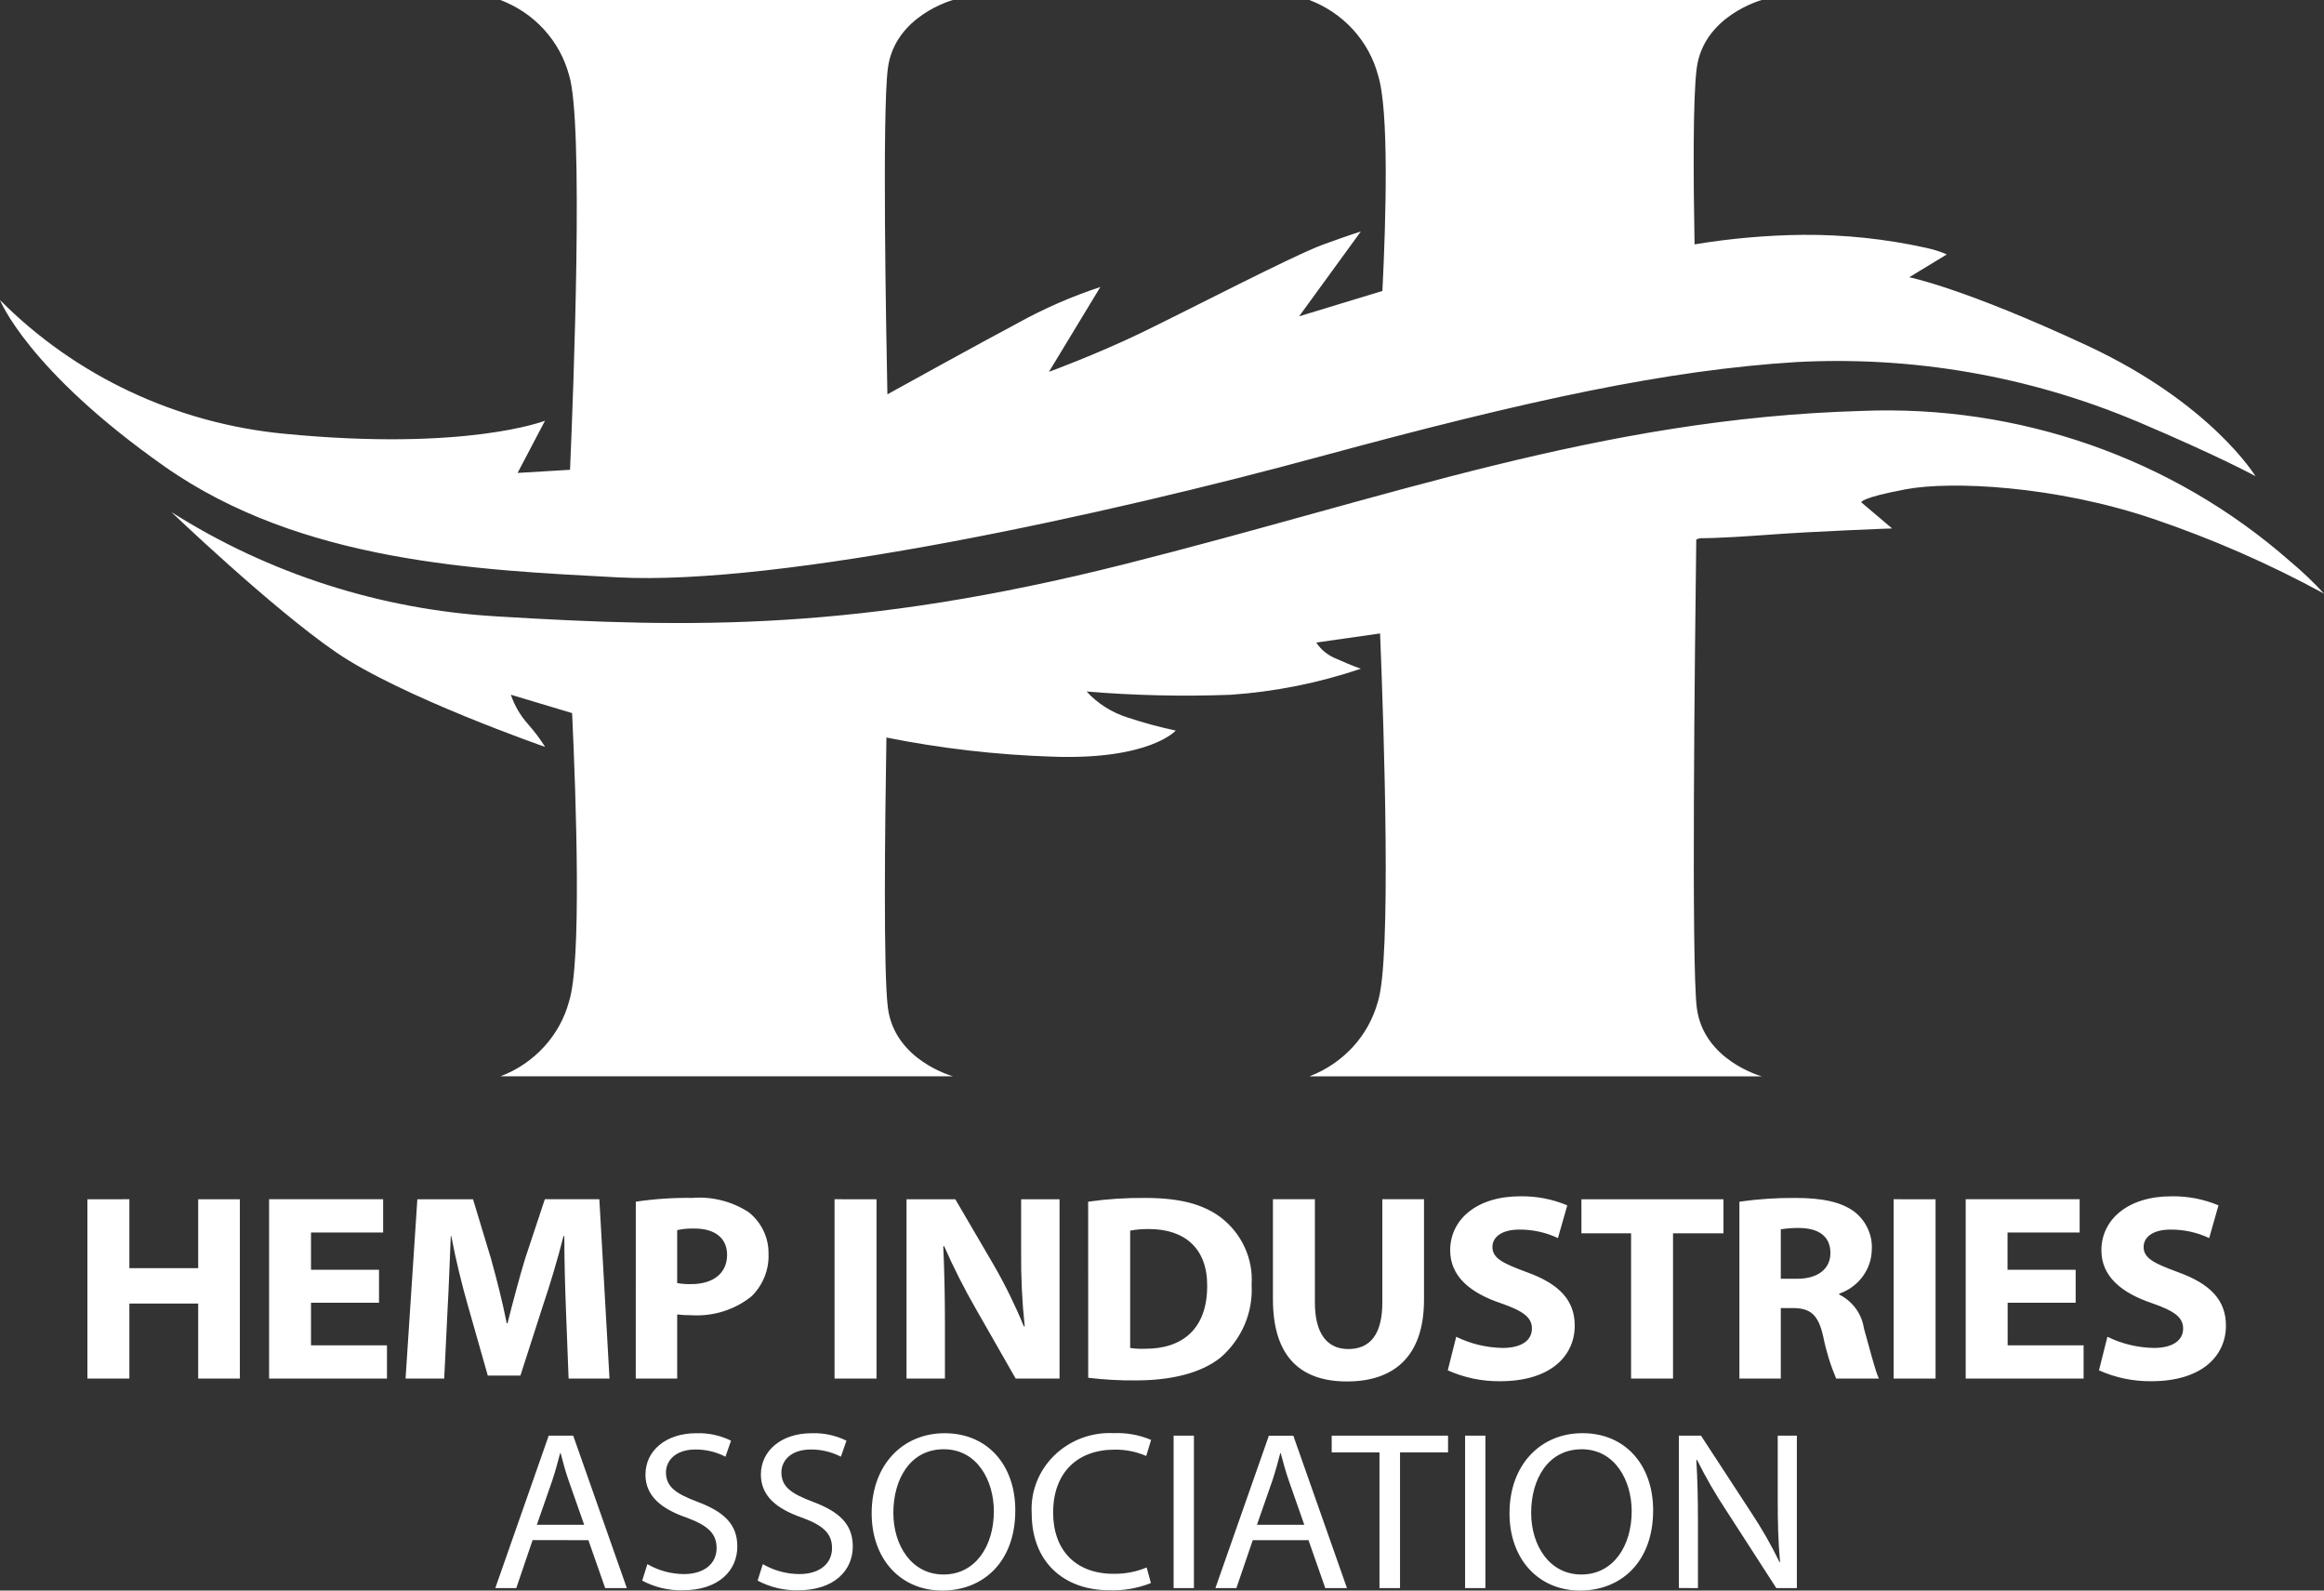
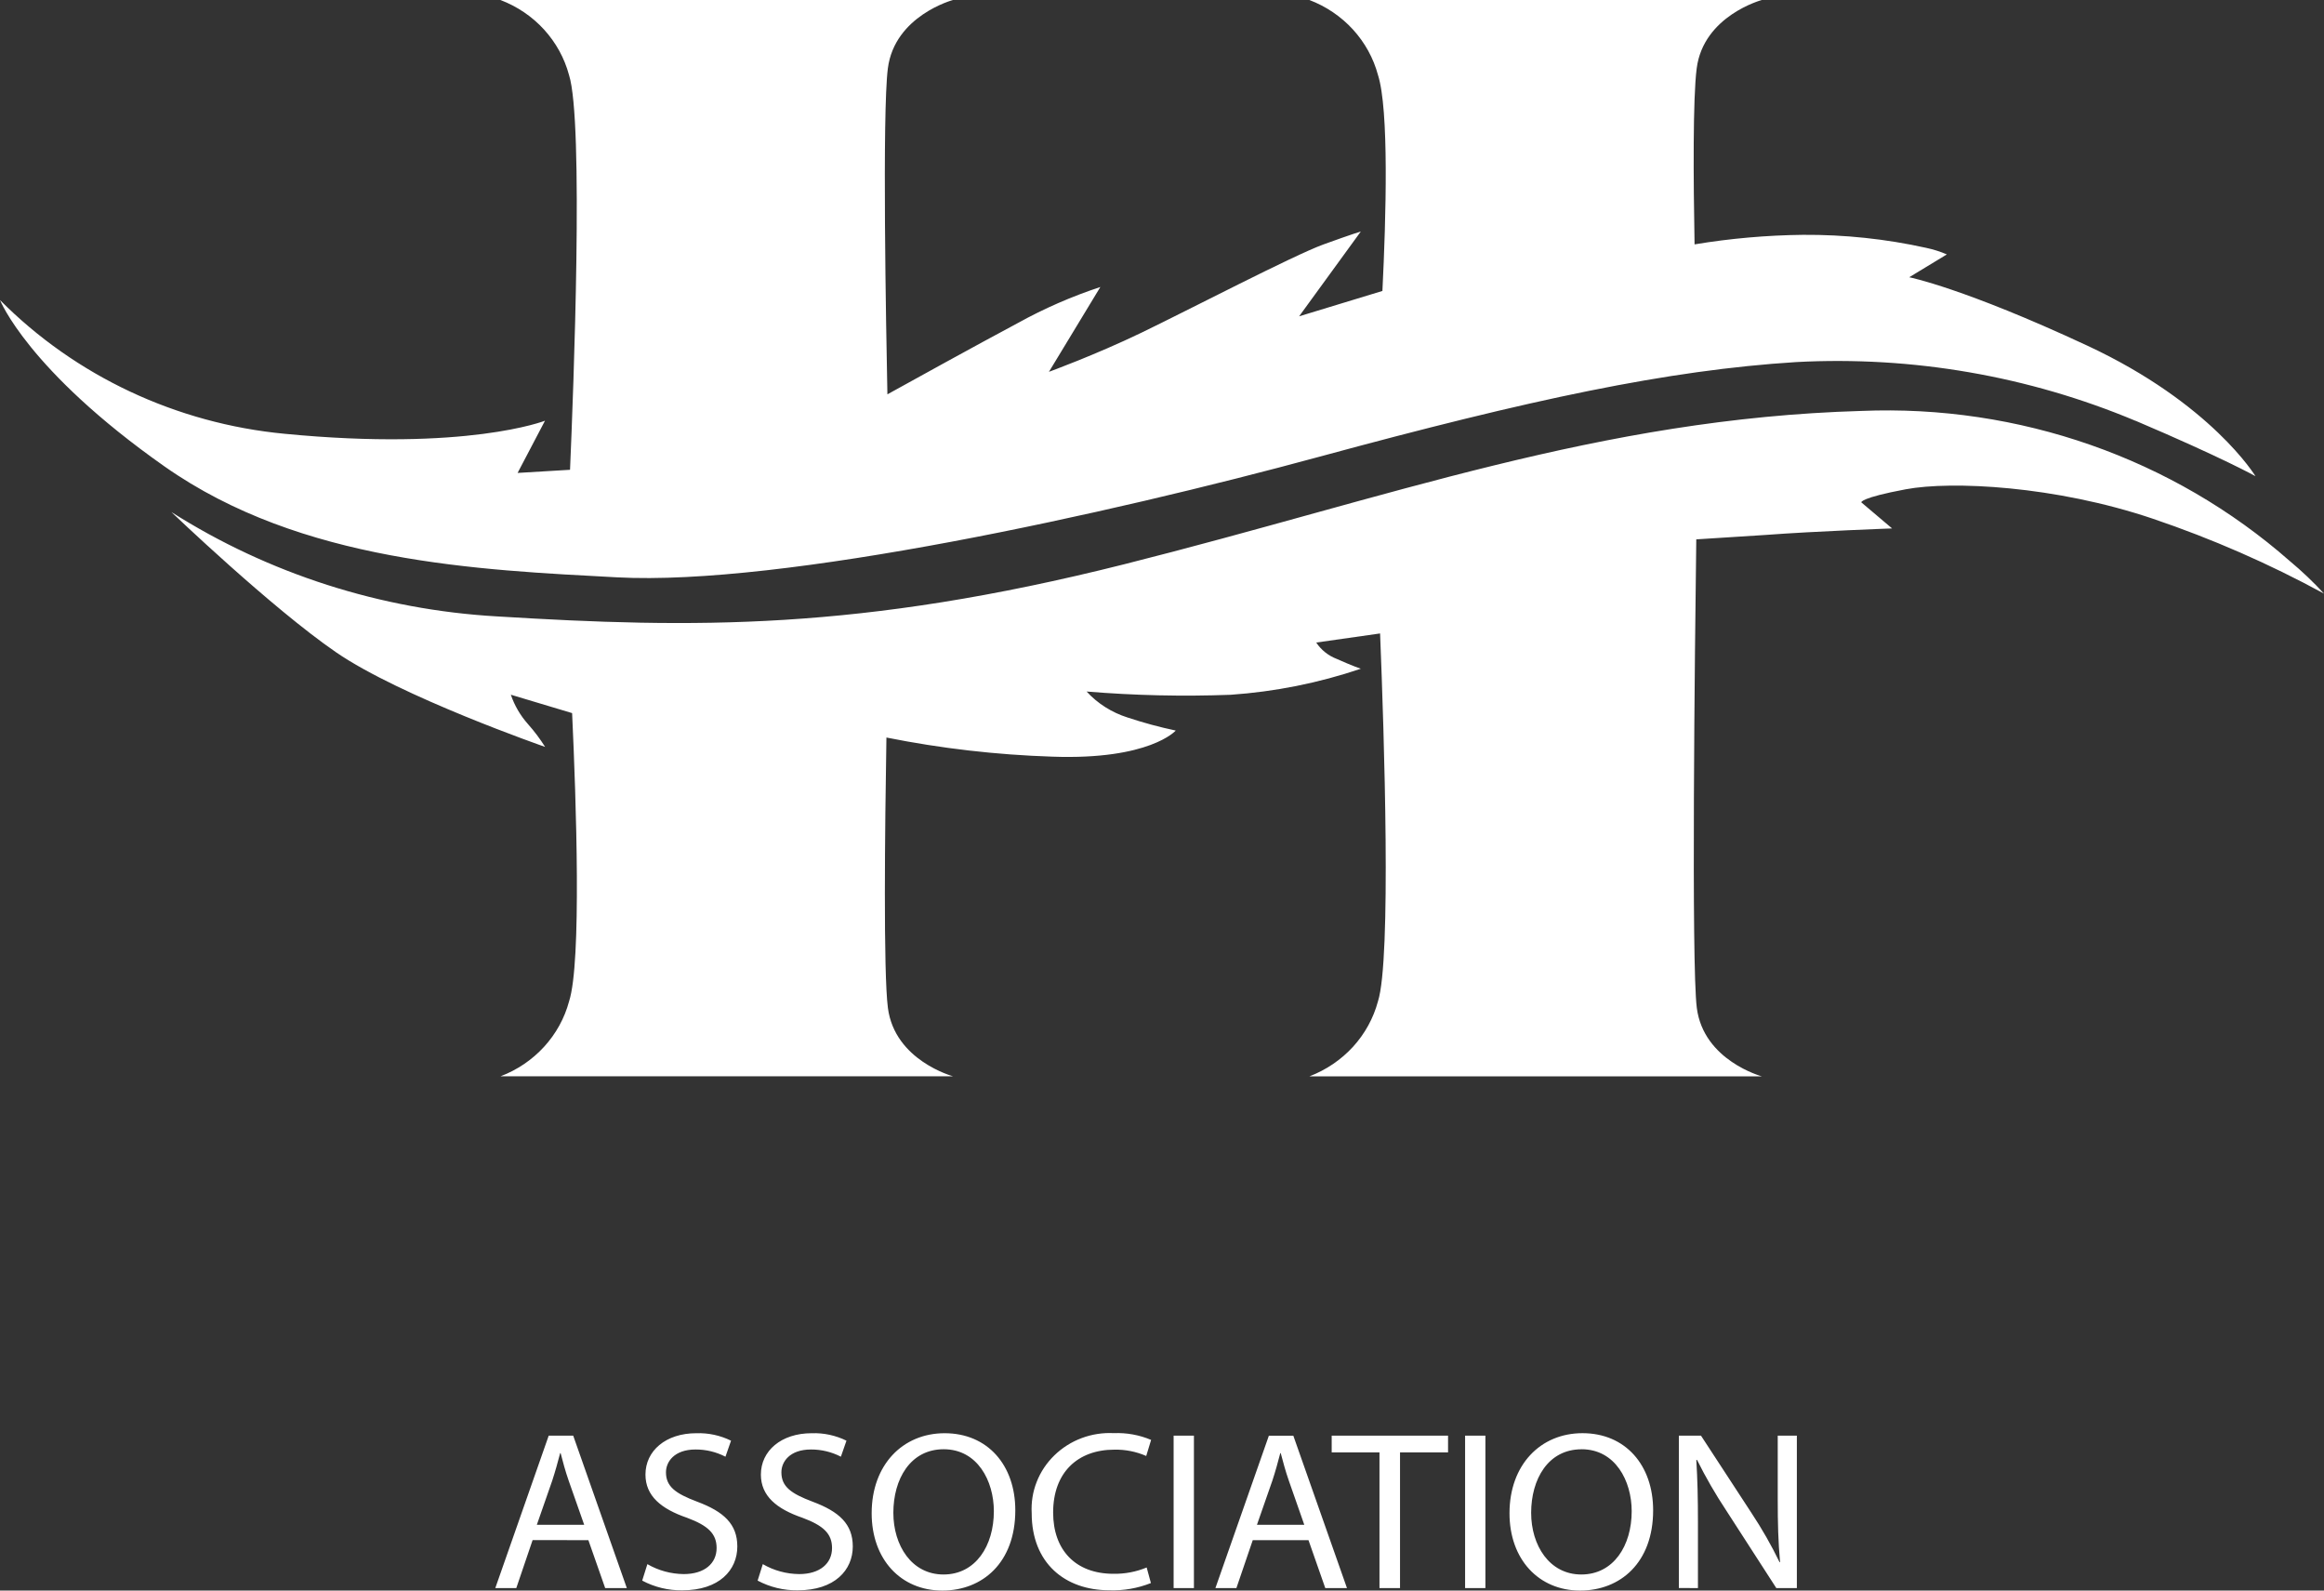
<svg xmlns="http://www.w3.org/2000/svg" width="57" height="39" viewBox="0 0 57 39">
  <rect x="0" y="0" width="57" height="39" fill="#333333" stroke="none" />
-   <path d="M52.797 12.717C50.408 11.911 47.866 11.787 46.743 11.997C45.621 12.207 45.651 12.317 45.651 12.317L46.407 12.957C46.407 12.957 44.538 13.024 43.297 13.117C42.055 13.208 41.7 13.196 41.7 13.196L41.604 13.225C41.569 15.902 41.48 23.643 41.617 24.712C41.783 26.009 43.214 26.392 43.214 26.392H32.115C32.525 26.235 32.891 25.987 33.184 25.668C33.476 25.348 33.686 24.966 33.797 24.552C34.127 23.524 33.949 18.015 33.849 15.532L32.283 15.755C32.404 15.938 32.58 16.078 32.788 16.157C33.176 16.331 33.376 16.397 33.376 16.397C32.345 16.746 31.271 16.961 30.182 17.036C29.004 17.08 27.825 17.053 26.651 16.956C26.922 17.252 27.271 17.472 27.659 17.594C28.045 17.722 28.439 17.829 28.837 17.913C28.837 17.913 28.204 18.638 25.812 18.553C24.444 18.509 23.082 18.352 21.741 18.084C21.704 20.305 21.665 23.84 21.777 24.711C21.943 26.007 23.375 26.39 23.375 26.39H12.277C12.687 26.234 13.053 25.986 13.345 25.666C13.637 25.347 13.848 24.964 13.958 24.551C14.267 23.591 14.132 19.637 14.032 17.485L12.529 17.034C12.619 17.298 12.761 17.543 12.949 17.754C13.105 17.929 13.245 18.116 13.37 18.314C13.37 18.314 9.824 17.081 8.243 15.994C6.661 14.908 4.203 12.555 4.203 12.555C6.59 14.069 9.343 14.951 12.19 15.114C16.985 15.407 21.074 15.471 27.575 13.835C34.075 12.199 39.23 10.263 45.65 10.076C49.516 9.915 53.292 11.237 56.159 13.755C56.457 14.003 56.738 14.27 57 14.555C55.657 13.824 54.251 13.209 52.797 12.717ZM52.376 10.318C49.755 9.219 46.905 8.726 44.053 8.878C40.901 9.076 37.549 9.79 32.367 11.197C27.185 12.605 19.179 14.372 15.132 14.156C11.739 13.975 7.392 13.796 4.035 11.437C0.679 9.078 0 7.357 0 7.357C1.85 9.22 4.324 10.383 6.978 10.636C11.447 11.071 13.367 10.316 13.367 10.316L12.695 11.596L13.981 11.519C14.066 9.552 14.32 2.972 13.956 1.839C13.845 1.426 13.635 1.044 13.343 0.724C13.051 0.404 12.684 0.156 12.274 0H23.373C23.373 0 21.94 0.384 21.776 1.679C21.636 2.77 21.732 8.033 21.765 9.669C22.283 9.382 23.96 8.456 24.971 7.917C25.613 7.562 26.288 7.268 26.988 7.037L25.727 9.117C25.727 9.117 26.862 8.704 27.997 8.157C29.132 7.61 31.723 6.262 32.453 5.996C33.183 5.731 33.376 5.677 33.376 5.677L31.863 7.756L33.906 7.134C33.996 5.319 34.069 2.685 33.797 1.838C33.686 1.425 33.475 1.043 33.183 0.723C32.891 0.404 32.525 0.156 32.115 0H43.212C43.212 0 41.779 0.384 41.614 1.679C41.519 2.416 41.533 4.41 41.562 5.992C42.44 5.846 43.33 5.768 44.221 5.758C45.239 5.751 46.254 5.858 47.246 6.078C47.419 6.115 47.588 6.168 47.75 6.238L46.827 6.798C46.827 6.798 48.156 7.059 51.199 8.477C54.241 9.895 55.319 11.676 55.319 11.676C55.319 11.676 54.516 11.226 52.376 10.316L52.376 10.318Z" fill="#fff" />
-   <path d="M2.144 29.406V33.802H3.173V31.963H4.861V33.802H5.883V29.406H4.861V31.095H3.173V29.405L2.144 29.406ZM9.296 31.134H7.628V30.221H9.397V29.405H6.6V33.802H9.491V32.987H7.628V31.943H9.296V31.134ZM13.946 33.802H14.949L14.7 29.405H13.363L12.878 30.866C12.73 31.356 12.576 31.936 12.448 32.445H12.428C12.327 31.93 12.186 31.382 12.046 30.873L11.602 29.406H10.236L9.947 33.802H10.895L10.976 32.132C11.009 31.584 11.029 30.906 11.056 30.311H11.069C11.177 30.885 11.332 31.512 11.48 32.027L11.964 33.729H12.764L13.316 32.014C13.491 31.498 13.679 30.872 13.82 30.311H13.841C13.841 30.951 13.861 31.59 13.881 32.118L13.946 33.802ZM15.593 33.802H16.609V32.23C16.725 32.244 16.842 32.251 16.959 32.249C17.493 32.282 18.02 32.117 18.432 31.786C18.572 31.649 18.68 31.486 18.752 31.306C18.824 31.127 18.857 30.935 18.849 30.743C18.853 30.549 18.811 30.356 18.727 30.18C18.643 30.003 18.519 29.847 18.364 29.724C17.957 29.458 17.469 29.334 16.979 29.372C16.515 29.366 16.052 29.397 15.594 29.465L15.593 33.802ZM16.609 30.162C16.748 30.132 16.89 30.119 17.032 30.123C17.542 30.123 17.833 30.364 17.833 30.768C17.833 31.218 17.496 31.486 16.952 31.486C16.837 31.489 16.722 31.481 16.609 31.46V30.162ZM20.469 29.405V33.802H21.498V29.406L20.469 29.405ZM23.176 33.802V32.478C23.176 31.76 23.162 31.141 23.135 30.56L23.155 30.553C23.389 31.084 23.652 31.602 23.942 32.106L24.911 33.802H25.987V29.406H25.045V30.691C25.039 31.303 25.068 31.915 25.133 32.524H25.113C24.9 32.006 24.653 31.503 24.373 31.017L23.431 29.406H22.234V33.802L23.176 33.802ZM26.69 33.782C27.076 33.829 27.464 33.851 27.853 33.847C28.741 33.847 29.467 33.665 29.945 33.28C30.199 33.056 30.399 32.781 30.53 32.472C30.66 32.164 30.717 31.832 30.698 31.499C30.719 31.183 30.66 30.867 30.526 30.579C30.393 30.29 30.188 30.037 29.931 29.842C29.494 29.523 28.936 29.373 28.075 29.373C27.611 29.369 27.148 29.4 26.689 29.465L26.69 33.782ZM27.719 30.175C27.871 30.146 28.027 30.133 28.183 30.136C29.064 30.136 29.616 30.619 29.608 31.532C29.608 32.581 29.003 33.078 28.075 33.071C27.956 33.076 27.836 33.069 27.719 33.052V30.175ZM31.221 29.405V31.858C31.221 33.261 31.894 33.873 33.036 33.873C34.22 33.873 34.926 33.228 34.926 31.871V29.405H33.904V31.936C33.904 32.713 33.608 33.078 33.07 33.078C32.546 33.078 32.25 32.694 32.25 31.936V29.405H31.221ZM35.509 33.6C35.911 33.781 36.35 33.872 36.793 33.867C38.038 33.867 38.623 33.241 38.623 32.504C38.623 31.884 38.246 31.48 37.444 31.192C36.86 30.976 36.604 30.853 36.604 30.573C36.604 30.344 36.819 30.149 37.263 30.149C37.591 30.147 37.916 30.218 38.211 30.357L38.44 29.555C38.075 29.401 37.681 29.326 37.283 29.333C36.214 29.333 35.568 29.907 35.568 30.657C35.568 31.296 36.059 31.701 36.812 31.955C37.357 32.144 37.573 32.301 37.573 32.575C37.573 32.862 37.324 33.051 36.853 33.051C36.458 33.044 36.069 32.951 35.716 32.777L35.509 33.6ZM40.005 33.802H41.034V30.241H42.271V29.406H38.787V30.241H40.005V33.802ZM42.661 33.802H43.677V32.073H43.986C44.403 32.08 44.598 32.23 44.719 32.778C44.789 33.128 44.895 33.471 45.035 33.802H46.084C45.996 33.632 45.855 33.058 45.714 32.563C45.688 32.389 45.619 32.224 45.514 32.081C45.408 31.938 45.27 31.821 45.109 31.741V31.721C45.34 31.641 45.541 31.495 45.684 31.301C45.827 31.108 45.906 30.877 45.909 30.638C45.919 30.464 45.886 30.29 45.813 30.131C45.741 29.971 45.631 29.83 45.492 29.719C45.169 29.472 44.699 29.373 44.027 29.373C43.57 29.37 43.114 29.401 42.662 29.465V33.803L42.661 33.802ZM43.677 30.142C43.83 30.118 43.985 30.107 44.141 30.11C44.611 30.116 44.894 30.318 44.894 30.723C44.894 31.108 44.592 31.355 44.08 31.355H43.677V30.142ZM46.444 29.405V33.802H47.473V29.406L46.444 29.405ZM50.906 31.134H49.238V30.221H51.007V29.405H48.212V33.802H51.104V32.987H49.241V31.943H50.909V31.134L50.906 31.134ZM51.481 33.6C51.883 33.781 52.322 33.872 52.766 33.867C54.01 33.867 54.595 33.241 54.595 32.504C54.595 31.884 54.218 31.48 53.417 31.192C52.832 30.976 52.576 30.853 52.576 30.573C52.576 30.344 52.791 30.149 53.235 30.149C53.564 30.147 53.888 30.218 54.184 30.357L54.412 29.555C54.048 29.401 53.653 29.326 53.255 29.333C52.186 29.333 51.54 29.907 51.54 30.657C51.54 31.296 52.031 31.701 52.785 31.955C53.329 32.144 53.545 32.301 53.545 32.575C53.545 32.862 53.296 33.051 52.825 33.051C52.43 33.044 52.041 32.951 51.688 32.777L51.481 33.6Z" fill="#fff" />
+   <path d="M52.797 12.717C50.408 11.911 47.866 11.787 46.743 11.997C45.621 12.207 45.651 12.317 45.651 12.317L46.407 12.957C46.407 12.957 44.538 13.024 43.297 13.117L41.604 13.225C41.569 15.902 41.48 23.643 41.617 24.712C41.783 26.009 43.214 26.392 43.214 26.392H32.115C32.525 26.235 32.891 25.987 33.184 25.668C33.476 25.348 33.686 24.966 33.797 24.552C34.127 23.524 33.949 18.015 33.849 15.532L32.283 15.755C32.404 15.938 32.58 16.078 32.788 16.157C33.176 16.331 33.376 16.397 33.376 16.397C32.345 16.746 31.271 16.961 30.182 17.036C29.004 17.08 27.825 17.053 26.651 16.956C26.922 17.252 27.271 17.472 27.659 17.594C28.045 17.722 28.439 17.829 28.837 17.913C28.837 17.913 28.204 18.638 25.812 18.553C24.444 18.509 23.082 18.352 21.741 18.084C21.704 20.305 21.665 23.84 21.777 24.711C21.943 26.007 23.375 26.39 23.375 26.39H12.277C12.687 26.234 13.053 25.986 13.345 25.666C13.637 25.347 13.848 24.964 13.958 24.551C14.267 23.591 14.132 19.637 14.032 17.485L12.529 17.034C12.619 17.298 12.761 17.543 12.949 17.754C13.105 17.929 13.245 18.116 13.37 18.314C13.37 18.314 9.824 17.081 8.243 15.994C6.661 14.908 4.203 12.555 4.203 12.555C6.59 14.069 9.343 14.951 12.19 15.114C16.985 15.407 21.074 15.471 27.575 13.835C34.075 12.199 39.23 10.263 45.65 10.076C49.516 9.915 53.292 11.237 56.159 13.755C56.457 14.003 56.738 14.27 57 14.555C55.657 13.824 54.251 13.209 52.797 12.717ZM52.376 10.318C49.755 9.219 46.905 8.726 44.053 8.878C40.901 9.076 37.549 9.79 32.367 11.197C27.185 12.605 19.179 14.372 15.132 14.156C11.739 13.975 7.392 13.796 4.035 11.437C0.679 9.078 0 7.357 0 7.357C1.85 9.22 4.324 10.383 6.978 10.636C11.447 11.071 13.367 10.316 13.367 10.316L12.695 11.596L13.981 11.519C14.066 9.552 14.32 2.972 13.956 1.839C13.845 1.426 13.635 1.044 13.343 0.724C13.051 0.404 12.684 0.156 12.274 0H23.373C23.373 0 21.94 0.384 21.776 1.679C21.636 2.77 21.732 8.033 21.765 9.669C22.283 9.382 23.96 8.456 24.971 7.917C25.613 7.562 26.288 7.268 26.988 7.037L25.727 9.117C25.727 9.117 26.862 8.704 27.997 8.157C29.132 7.61 31.723 6.262 32.453 5.996C33.183 5.731 33.376 5.677 33.376 5.677L31.863 7.756L33.906 7.134C33.996 5.319 34.069 2.685 33.797 1.838C33.686 1.425 33.475 1.043 33.183 0.723C32.891 0.404 32.525 0.156 32.115 0H43.212C43.212 0 41.779 0.384 41.614 1.679C41.519 2.416 41.533 4.41 41.562 5.992C42.44 5.846 43.33 5.768 44.221 5.758C45.239 5.751 46.254 5.858 47.246 6.078C47.419 6.115 47.588 6.168 47.75 6.238L46.827 6.798C46.827 6.798 48.156 7.059 51.199 8.477C54.241 9.895 55.319 11.676 55.319 11.676C55.319 11.676 54.516 11.226 52.376 10.316L52.376 10.318Z" fill="#fff" />
  <path d="M14.431 37.764L14.843 38.939H15.374L14.059 35.202H13.458L12.148 38.939H12.663L13.063 37.763L14.431 37.764ZM13.167 37.387L13.544 36.306C13.618 36.079 13.681 35.852 13.739 35.63H13.75C13.807 35.846 13.864 36.068 13.95 36.312L14.328 37.387L13.167 37.387ZM15.751 38.756C16.052 38.916 16.39 38.999 16.734 38.994C17.644 38.994 18.084 38.496 18.084 37.919C18.084 37.37 17.752 37.065 17.1 36.821C16.569 36.621 16.334 36.451 16.334 36.1C16.334 35.846 16.534 35.541 17.06 35.541C17.316 35.54 17.567 35.601 17.793 35.718L17.93 35.325C17.666 35.195 17.373 35.132 17.078 35.142C16.328 35.142 15.831 35.574 15.831 36.156C15.831 36.683 16.22 36.999 16.85 37.215C17.371 37.409 17.576 37.609 17.576 37.958C17.576 38.335 17.279 38.596 16.77 38.596C16.456 38.593 16.148 38.509 15.878 38.352L15.751 38.756ZM18.582 38.756C18.883 38.916 19.222 38.999 19.566 38.994C20.475 38.994 20.916 38.496 20.916 37.919C20.916 37.37 20.584 37.065 19.931 36.821C19.4 36.621 19.165 36.451 19.165 36.1C19.165 35.846 19.365 35.541 19.891 35.541C20.147 35.54 20.399 35.601 20.624 35.718L20.761 35.325C20.497 35.195 20.204 35.132 19.909 35.142C19.16 35.142 18.662 35.574 18.662 36.156C18.662 36.683 19.051 36.999 19.681 37.215C20.202 37.409 20.407 37.609 20.407 37.958C20.407 38.335 20.11 38.596 19.601 38.596C19.286 38.593 18.979 38.509 18.709 38.352L18.582 38.756ZM23.169 35.142C22.14 35.142 21.379 35.918 21.379 37.104C21.379 38.235 22.094 39 23.112 39C24.096 39 24.902 38.318 24.902 37.032C24.902 35.923 24.221 35.142 23.169 35.142ZM23.146 35.535C23.974 35.535 24.376 36.311 24.376 37.054C24.376 37.902 23.93 38.606 23.141 38.606C22.357 38.606 21.911 37.891 21.911 37.094C21.911 36.272 22.323 35.535 23.146 35.535ZM28.124 38.434C27.867 38.541 27.59 38.593 27.312 38.589C26.374 38.589 25.83 38.002 25.83 37.086C25.83 36.105 26.431 35.545 27.334 35.545C27.602 35.54 27.868 35.593 28.113 35.7L28.233 35.306C27.945 35.184 27.631 35.127 27.317 35.14C27.048 35.126 26.779 35.168 26.528 35.262C26.277 35.356 26.049 35.501 25.859 35.686C25.669 35.871 25.521 36.093 25.426 36.337C25.33 36.581 25.289 36.842 25.304 37.103C25.304 38.328 26.122 38.993 27.209 38.993C27.558 39.005 27.905 38.944 28.228 38.816L28.124 38.434ZM28.785 35.202V38.939H29.283V35.202H28.785ZM32.093 37.764L32.505 38.94H33.037L31.721 35.203H31.121L29.81 38.939H30.325L30.726 37.764L32.093 37.764ZM30.829 37.387L31.206 36.307C31.281 36.08 31.344 35.852 31.401 35.63H31.412C31.47 35.846 31.527 36.068 31.613 36.312L31.99 37.388L30.829 37.387ZM33.834 38.94H34.338V35.612H35.516V35.202H32.662V35.612H33.834V38.94ZM35.934 35.203V38.94H36.432V35.202H35.933L35.934 35.203ZM38.813 35.141C37.783 35.141 37.023 35.917 37.023 37.104C37.023 38.234 37.738 39 38.755 39C39.74 39 40.546 38.318 40.546 37.032C40.546 35.923 39.865 35.141 38.813 35.141ZM38.79 35.535C39.618 35.535 40.02 36.311 40.02 37.054C40.02 37.902 39.574 38.606 38.784 38.606C38.001 38.606 37.554 37.891 37.554 37.094C37.554 36.274 37.966 35.536 38.79 35.536V35.535ZM41.645 38.939V37.342C41.645 36.721 41.634 36.272 41.605 35.801L41.622 35.795C41.836 36.225 42.077 36.642 42.343 37.043L43.567 38.939H44.071V35.202H43.602V36.766C43.602 37.348 43.613 37.802 43.659 38.301L43.648 38.307C43.445 37.888 43.213 37.482 42.955 37.093L41.72 35.202H41.177V38.938L41.645 38.939Z" fill="#fff" />
</svg>